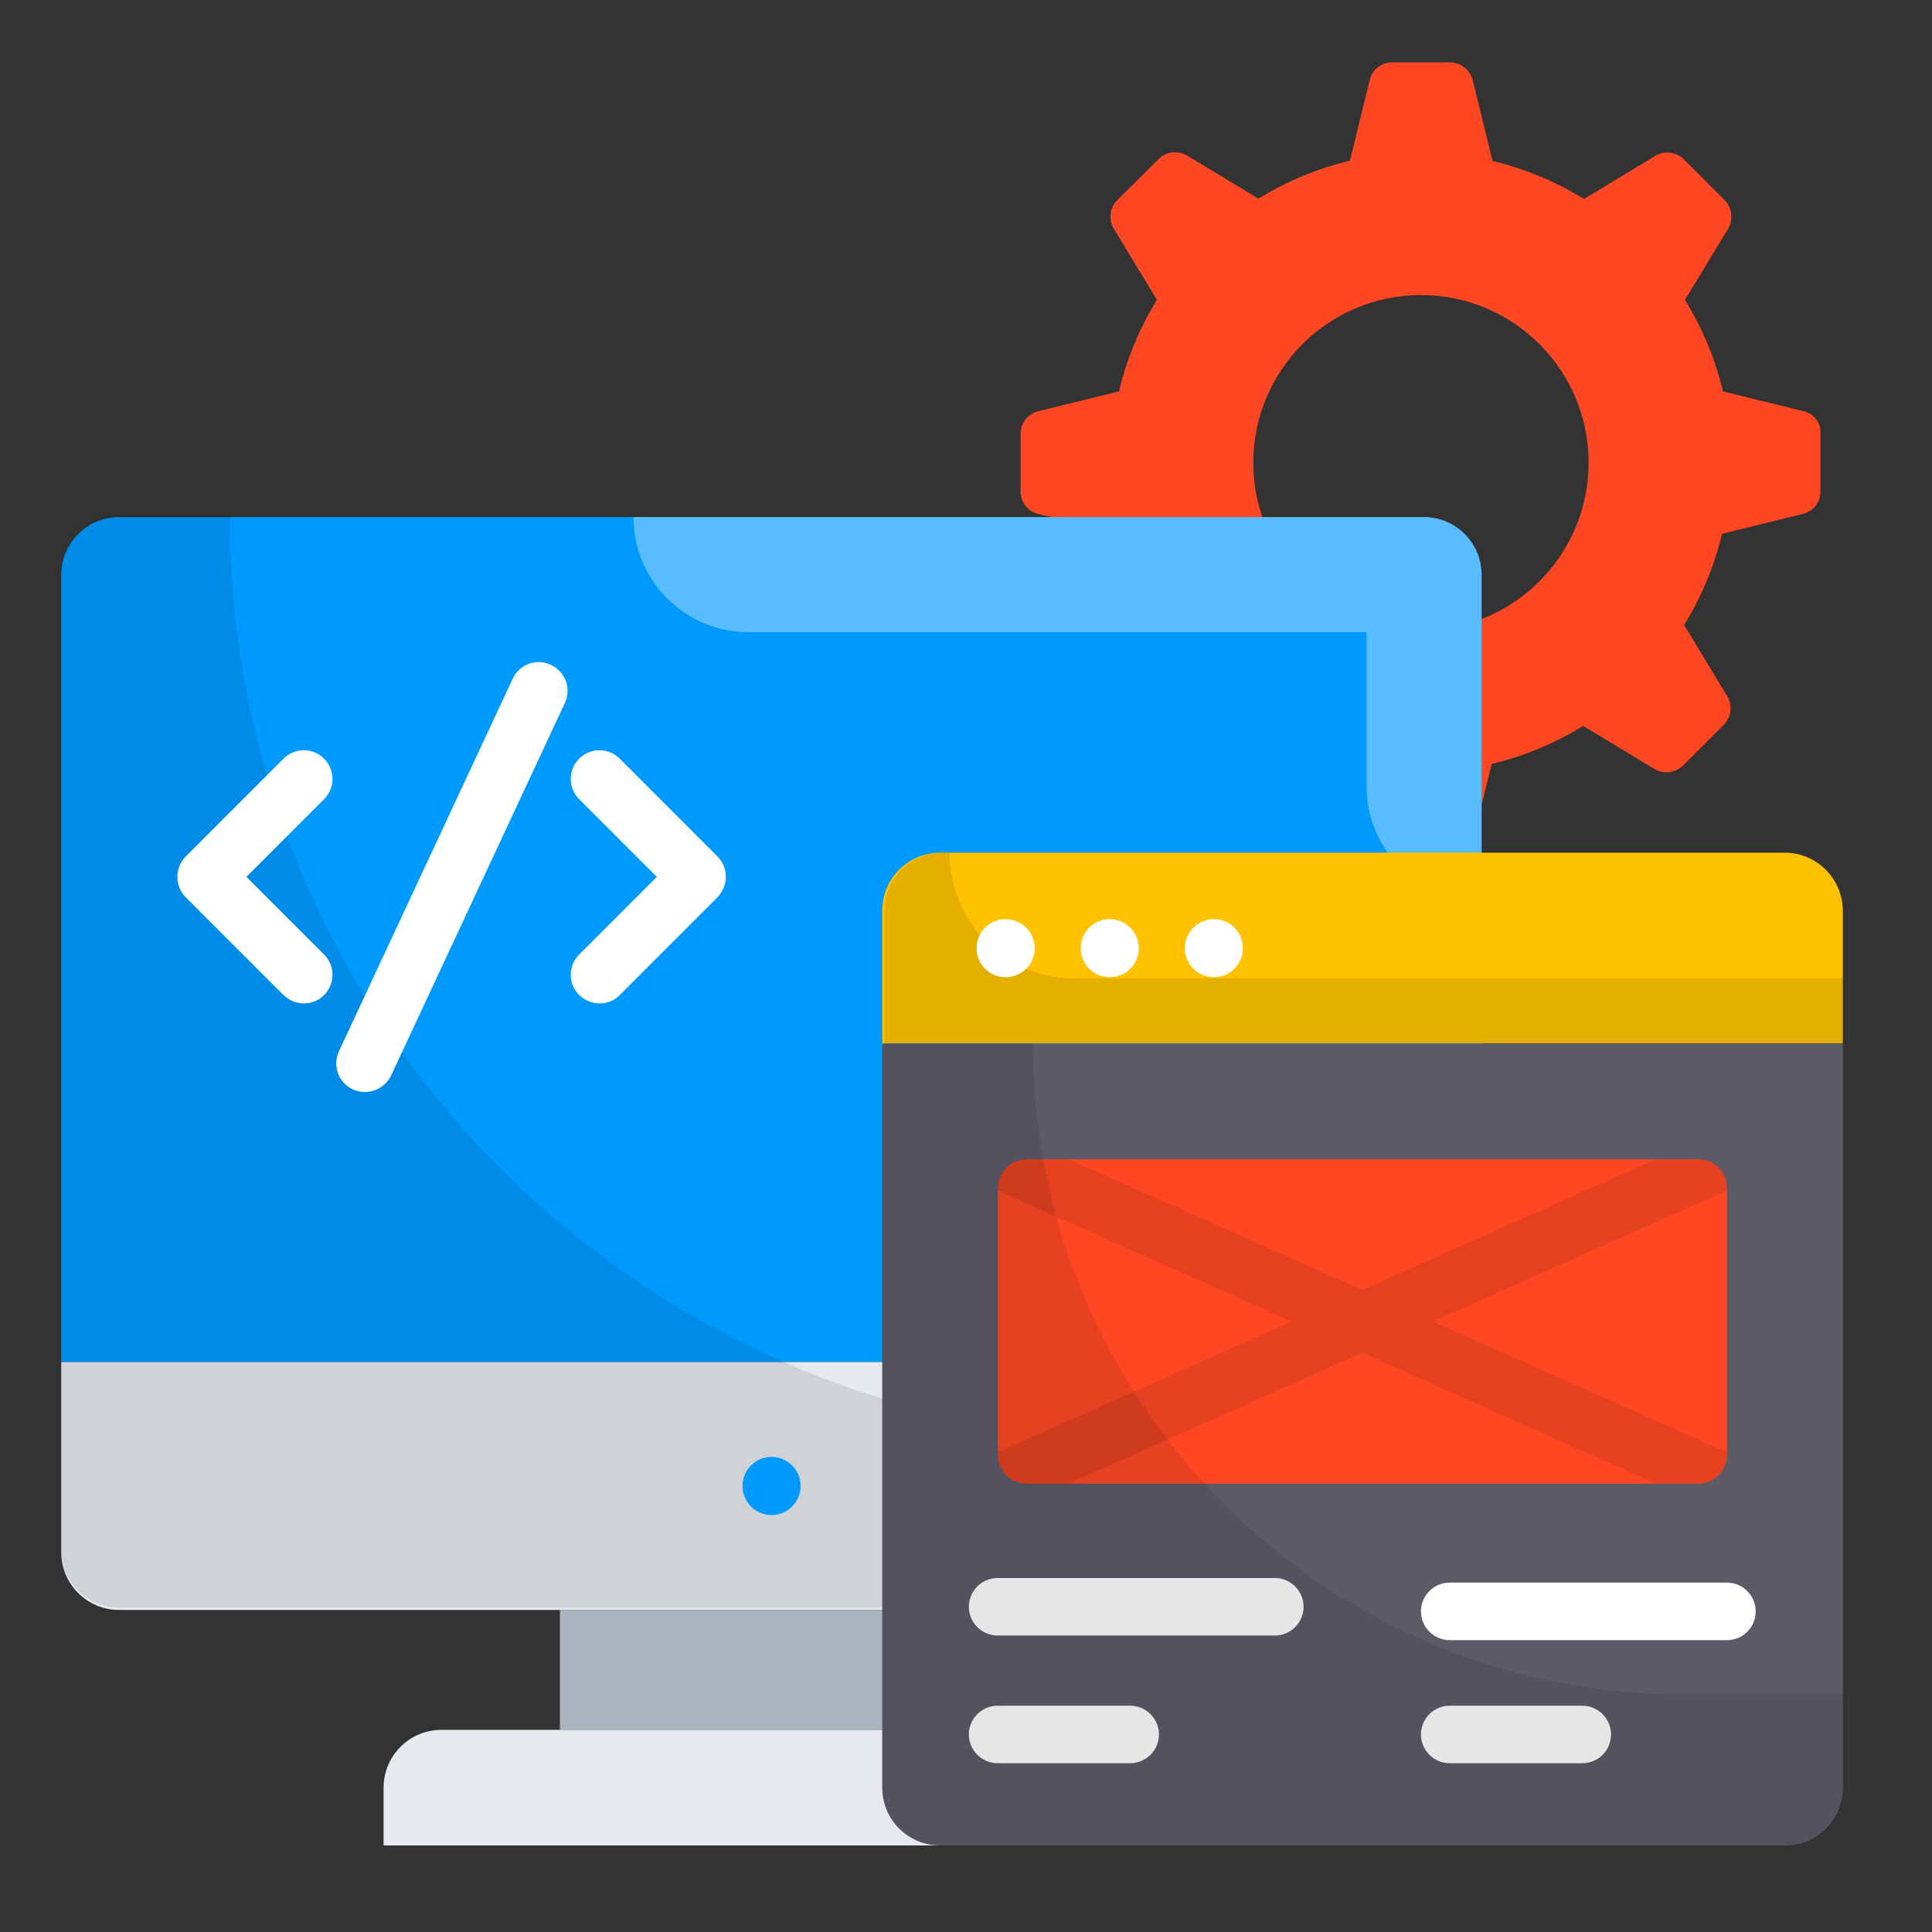
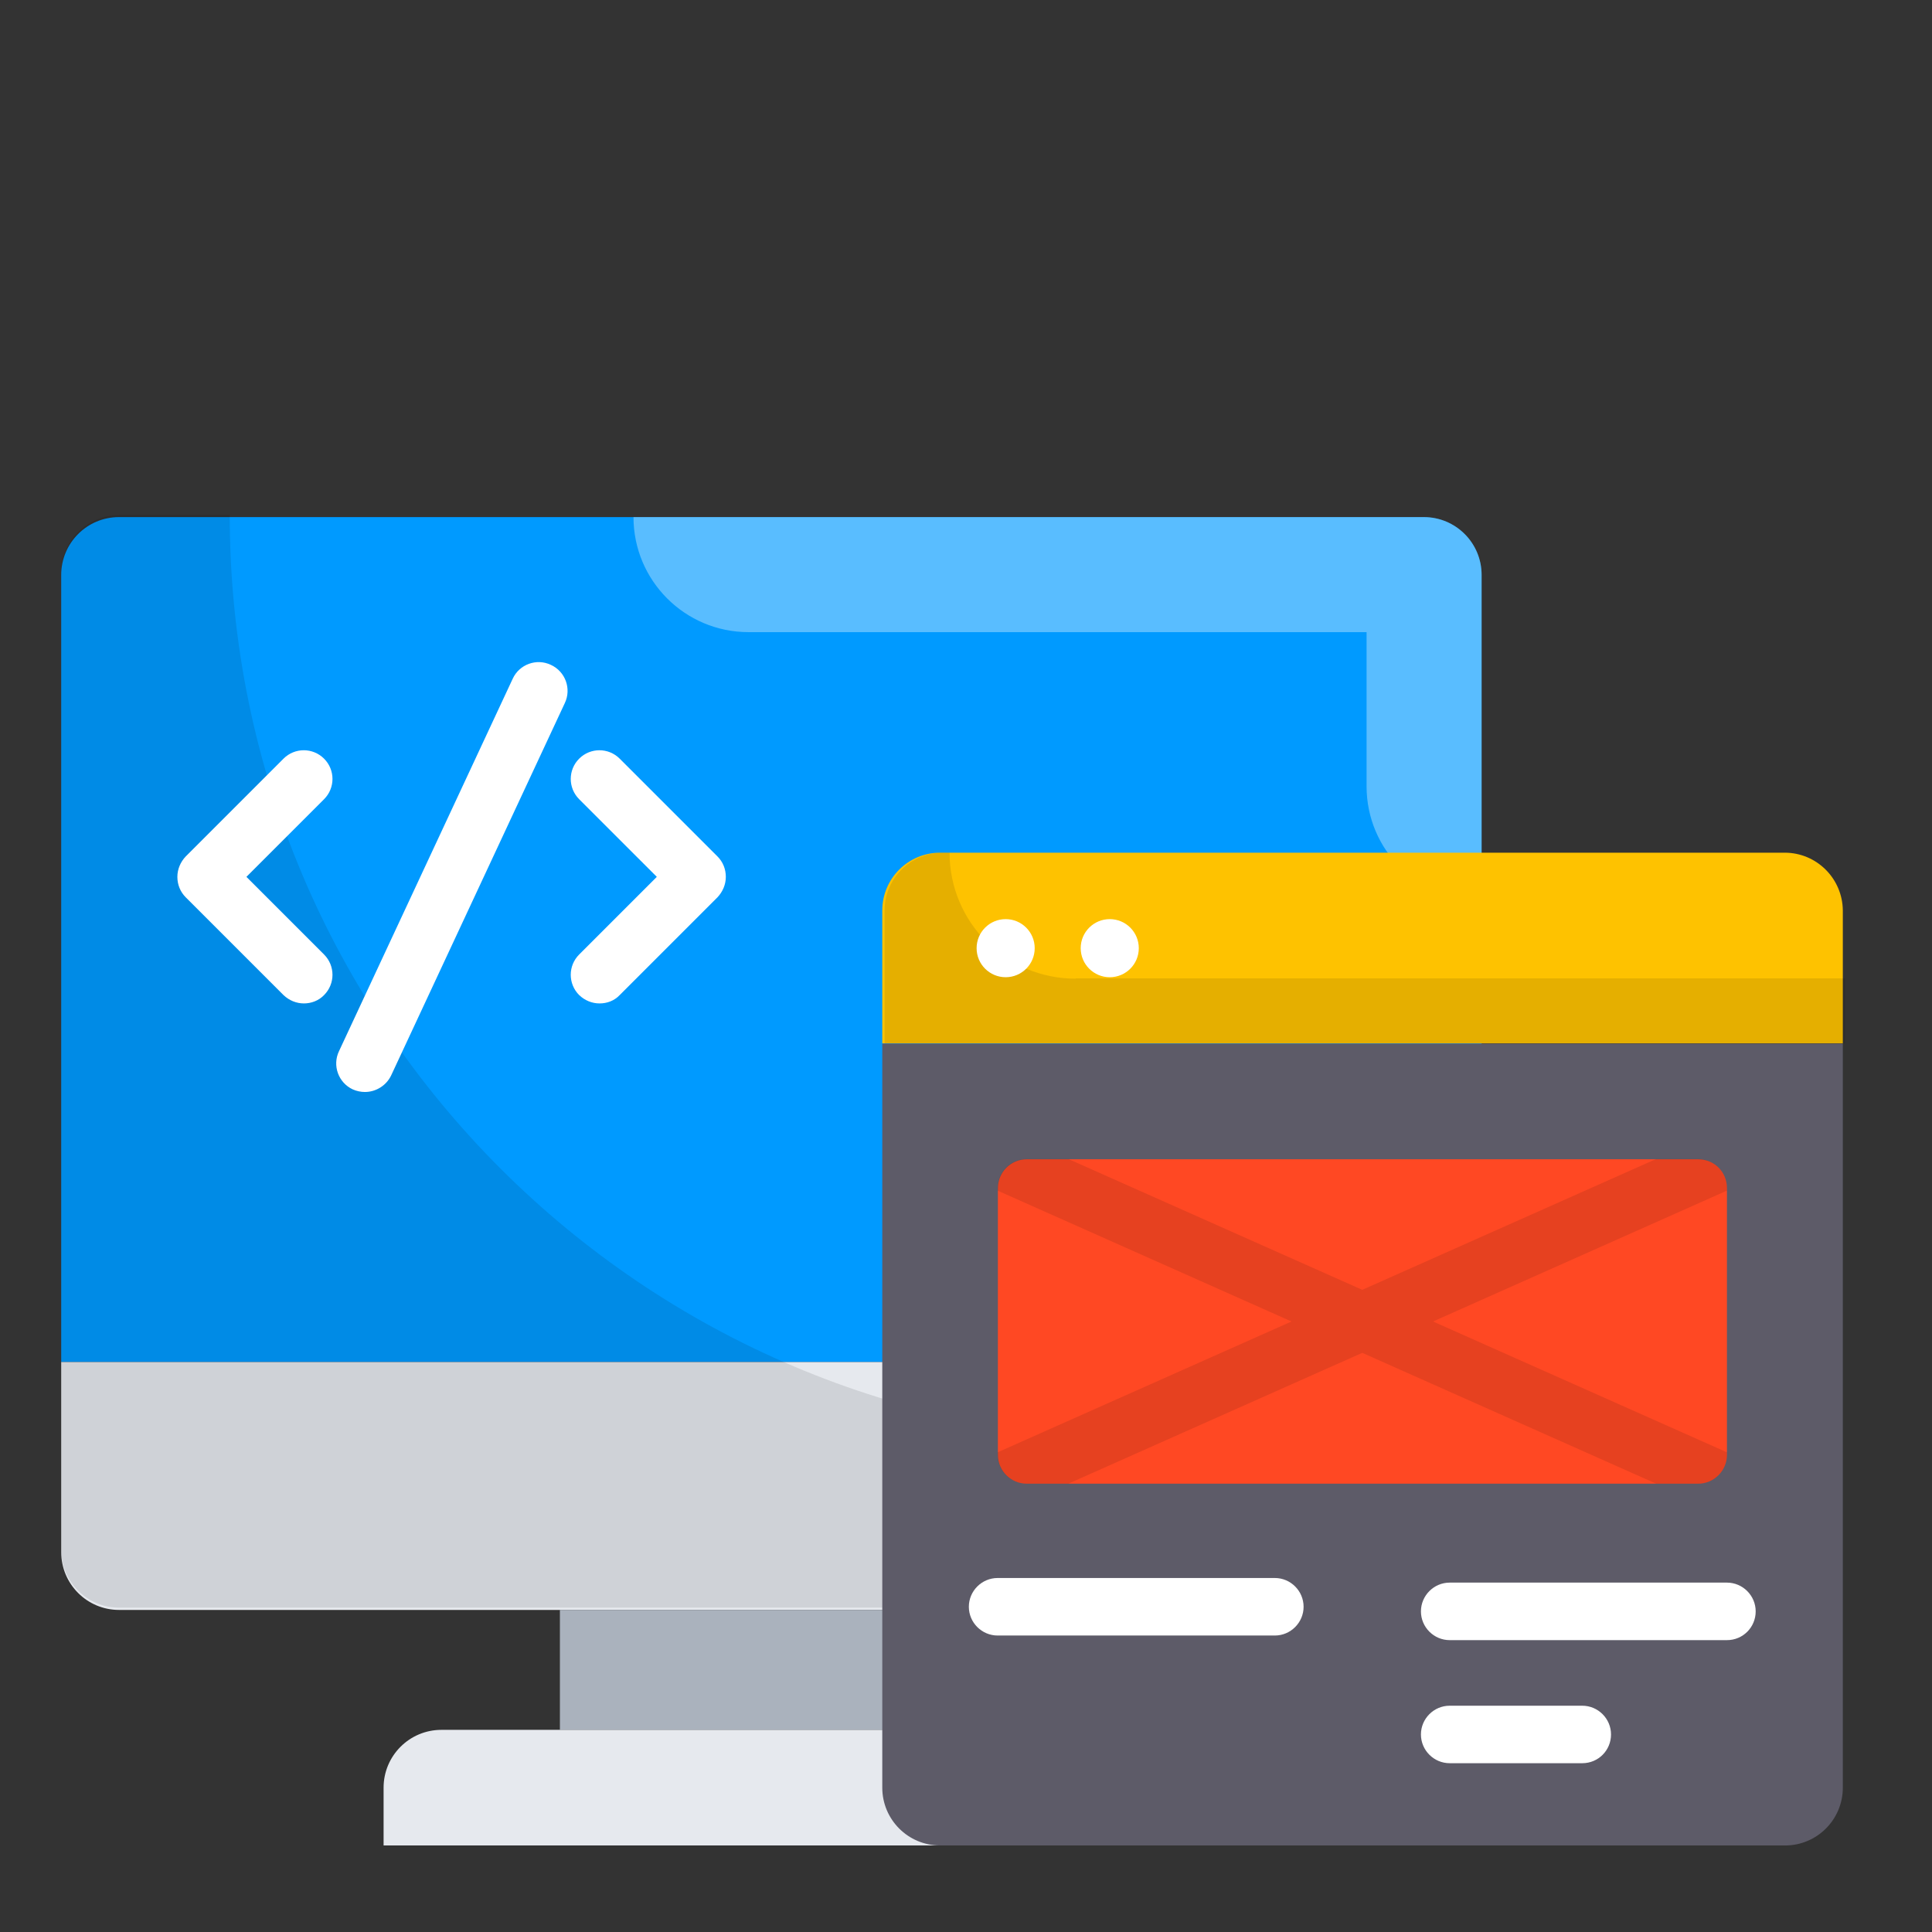
<svg xmlns="http://www.w3.org/2000/svg" width="57" height="57" viewBox="0 0 57 57" fill="none">
  <rect x="0" y="0" width="57" height="57" fill="#333333" stroke="none" />
-   <path d="M53.216 12.133L50.831 11.548C50.602 10.581 50.22 9.673 49.711 8.85L50.984 6.745C51.145 6.474 51.103 6.126 50.882 5.905L49.677 4.701C49.457 4.48 49.109 4.438 48.837 4.599L46.733 5.871C45.91 5.362 45.002 4.981 44.035 4.751L43.45 2.367C43.365 2.053 43.093 1.841 42.779 1.841H41.074C40.76 1.841 40.48 2.053 40.412 2.359L39.827 4.743C38.859 4.972 37.951 5.354 37.128 5.863L35.024 4.59C34.752 4.429 34.405 4.471 34.184 4.692L32.962 5.905C32.742 6.126 32.699 6.474 32.86 6.745L34.133 8.85C33.624 9.673 33.242 10.581 33.013 11.548L30.629 12.133C30.323 12.21 30.111 12.481 30.111 12.795V14.501C30.111 14.815 30.323 15.095 30.629 15.162L33.013 15.748C33.242 16.715 33.624 17.623 34.133 18.438L32.86 20.542C32.699 20.813 32.742 21.161 32.962 21.382L34.167 22.587C34.388 22.807 34.736 22.85 35.007 22.688L37.111 21.416C37.934 21.925 38.842 22.307 39.809 22.536L40.395 24.92C40.471 25.225 40.743 25.438 41.057 25.438H42.762C43.076 25.438 43.356 25.225 43.424 24.92L44.01 22.536C44.977 22.307 45.885 21.925 46.708 21.416L48.812 22.688C49.083 22.85 49.431 22.807 49.652 22.587L50.857 21.382C51.077 21.161 51.12 20.813 50.959 20.542L49.686 18.438C50.195 17.614 50.577 16.707 50.806 15.748L53.19 15.162C53.496 15.086 53.708 14.815 53.708 14.501V12.795C53.733 12.481 53.521 12.21 53.216 12.133ZM41.922 18.599C39.19 18.599 36.976 16.384 36.976 13.652C36.976 10.92 39.19 8.705 41.922 8.705C44.654 8.705 46.869 10.92 46.869 13.652C46.869 16.384 44.654 18.599 41.922 18.599Z" fill="#FF4823" />
  <path d="M43.712 16.961C43.712 16.019 42.949 15.256 42.007 15.256H3.511C2.569 15.256 1.806 16.019 1.806 16.961V40.184H43.712V16.961Z" fill="#009AFF" />
  <path opacity="0.35" d="M42.007 15.256H18.69C18.69 17.131 20.209 18.65 22.084 18.65H40.318V23.198C40.318 25.073 41.837 26.591 43.712 26.591V16.961C43.712 16.019 42.949 15.256 42.007 15.256Z" fill="white" />
-   <path d="M1.806 40.184V45.793C1.806 46.734 2.569 47.498 3.511 47.498H42.007C42.949 47.498 43.712 46.734 43.712 45.793V40.184H1.806Z" fill="#E6E9EE" />
+   <path d="M1.806 40.184V45.793C1.806 46.734 2.569 47.498 3.511 47.498H42.007V40.184H1.806Z" fill="#E6E9EE" />
  <path opacity="0.1" d="M34.04 42.458C18.979 42.458 6.778 30.248 6.778 15.196H3.511C2.569 15.196 1.806 15.96 1.806 16.902V45.725C1.806 46.667 2.569 47.43 3.511 47.43H41.998C42.94 47.43 43.704 46.667 43.704 45.725V42.458H34.04Z" fill="black" />
  <path d="M16.519 47.498H29V51.036H16.519V47.498Z" fill="#AAB2BD" />
  <path d="M32.504 51.036H13.023C12.081 51.036 11.317 51.8 11.317 52.742V54.447H34.209V52.742C34.209 51.8 33.446 51.036 32.504 51.036Z" fill="#E6E9EE" />
  <path d="M52.655 25.157H27.735C26.793 25.157 26.03 25.921 26.03 26.863V30.783H54.369V26.863C54.361 25.921 53.597 25.157 52.655 25.157Z" fill="#FEC200" />
  <path opacity="0.1" d="M31.732 28.874C29.678 28.874 28.015 27.211 28.015 25.157H27.803C26.861 25.157 26.098 25.921 26.098 26.863V30.783H54.437V28.865H31.732V28.874Z" fill="black" />
  <path d="M8.967 29.604C8.746 29.604 8.534 29.519 8.364 29.358L5.479 26.473C5.318 26.311 5.233 26.099 5.233 25.87C5.233 25.641 5.327 25.429 5.479 25.268L8.364 22.383C8.695 22.052 9.23 22.052 9.561 22.383C9.892 22.714 9.892 23.248 9.561 23.579L7.27 25.87L9.561 28.161C9.892 28.492 9.892 29.027 9.561 29.358C9.399 29.527 9.179 29.604 8.967 29.604Z" fill="white" />
  <path d="M17.689 29.604C17.468 29.604 17.256 29.519 17.087 29.358C16.756 29.027 16.756 28.492 17.087 28.161L19.378 25.87L17.087 23.579C16.756 23.248 16.756 22.714 17.087 22.383C17.418 22.052 17.952 22.052 18.283 22.383L21.168 25.268C21.329 25.429 21.414 25.641 21.414 25.87C21.414 26.099 21.32 26.311 21.168 26.473L18.283 29.358C18.122 29.527 17.91 29.604 17.689 29.604Z" fill="white" />
  <path d="M10.766 32.217C10.647 32.217 10.52 32.191 10.409 32.141C9.985 31.945 9.798 31.436 10.002 31.012L15.127 20.024C15.322 19.6 15.831 19.413 16.255 19.617C16.68 19.812 16.866 20.321 16.663 20.745L11.538 31.733C11.394 32.03 11.088 32.217 10.766 32.217Z" fill="white" />
  <path d="M26.03 30.791V52.742C26.03 53.684 26.793 54.447 27.735 54.447H52.664C53.605 54.447 54.369 53.684 54.369 52.742V30.791H26.03Z" fill="#5D5B68" />
  <path d="M50.102 34.202H30.289C29.823 34.202 29.441 34.584 29.441 35.051V42.925C29.441 43.391 29.823 43.773 30.289 43.773H50.102C50.568 43.773 50.95 43.391 50.95 42.925V35.051C50.95 34.576 50.577 34.202 50.102 34.202Z" fill="#FF4823" />
  <path opacity="0.1" d="M50.95 42.925V42.848L42.278 38.988L50.95 35.127V35.042C50.95 34.576 50.568 34.194 50.101 34.194H48.862L40.191 38.054L31.519 34.194H30.281C29.814 34.194 29.432 34.576 29.432 35.042V35.127L38.104 38.988L29.432 42.848V42.925C29.432 43.391 29.814 43.773 30.281 43.773H31.519L40.191 39.913L48.862 43.773H50.101C50.576 43.773 50.95 43.391 50.95 42.925Z" fill="black" />
  <path d="M29.67 28.831C30.143 28.831 30.527 28.448 30.527 27.974C30.527 27.501 30.143 27.117 29.67 27.117C29.197 27.117 28.813 27.501 28.813 27.974C28.813 28.448 29.197 28.831 29.67 28.831Z" fill="white" />
  <path d="M32.741 28.831C33.215 28.831 33.598 28.448 33.598 27.974C33.598 27.501 33.215 27.117 32.741 27.117C32.268 27.117 31.884 27.501 31.884 27.974C31.884 28.448 32.268 28.831 32.741 28.831Z" fill="white" />
-   <path d="M35.813 28.831C36.286 28.831 36.67 28.448 36.67 27.974C36.67 27.501 36.286 27.117 35.813 27.117C35.34 27.117 34.956 27.501 34.956 27.974C34.956 28.448 35.34 28.831 35.813 28.831Z" fill="white" />
  <path d="M37.612 48.253H29.433C28.966 48.253 28.584 47.871 28.584 47.405C28.584 46.938 28.966 46.556 29.433 46.556H37.612C38.078 46.556 38.46 46.938 38.46 47.405C38.46 47.871 38.078 48.253 37.612 48.253Z" fill="white" />
-   <path d="M33.344 52.02H29.433C28.966 52.02 28.584 51.639 28.584 51.172C28.584 50.705 28.966 50.324 29.433 50.324H33.344C33.811 50.324 34.193 50.705 34.193 51.172C34.193 51.639 33.811 52.02 33.344 52.02Z" fill="white" />
  <path d="M50.95 48.389H42.77C42.304 48.389 41.922 48.007 41.922 47.541C41.922 47.074 42.304 46.692 42.77 46.692H50.95C51.416 46.692 51.798 47.074 51.798 47.541C51.798 48.007 51.425 48.389 50.95 48.389Z" fill="white" />
  <path d="M46.682 52.02H42.77C42.304 52.02 41.922 51.639 41.922 51.172C41.922 50.705 42.304 50.324 42.77 50.324H46.682C47.148 50.324 47.53 50.705 47.53 51.172C47.53 51.639 47.157 52.02 46.682 52.02Z" fill="white" />
-   <path d="M22.763 44.698C23.236 44.698 23.62 44.314 23.62 43.841C23.62 43.368 23.236 42.984 22.763 42.984C22.29 42.984 21.906 43.368 21.906 43.841C21.906 44.314 22.29 44.698 22.763 44.698Z" fill="#009AFF" />
-   <path opacity="0.1" d="M49.686 49.993C39.08 49.993 30.476 41.389 30.476 30.783H26.021V52.733C26.021 53.675 26.785 54.439 27.727 54.439H52.655C53.597 54.439 54.361 53.675 54.361 52.733V49.984H49.686V49.993Z" fill="black" />
</svg>